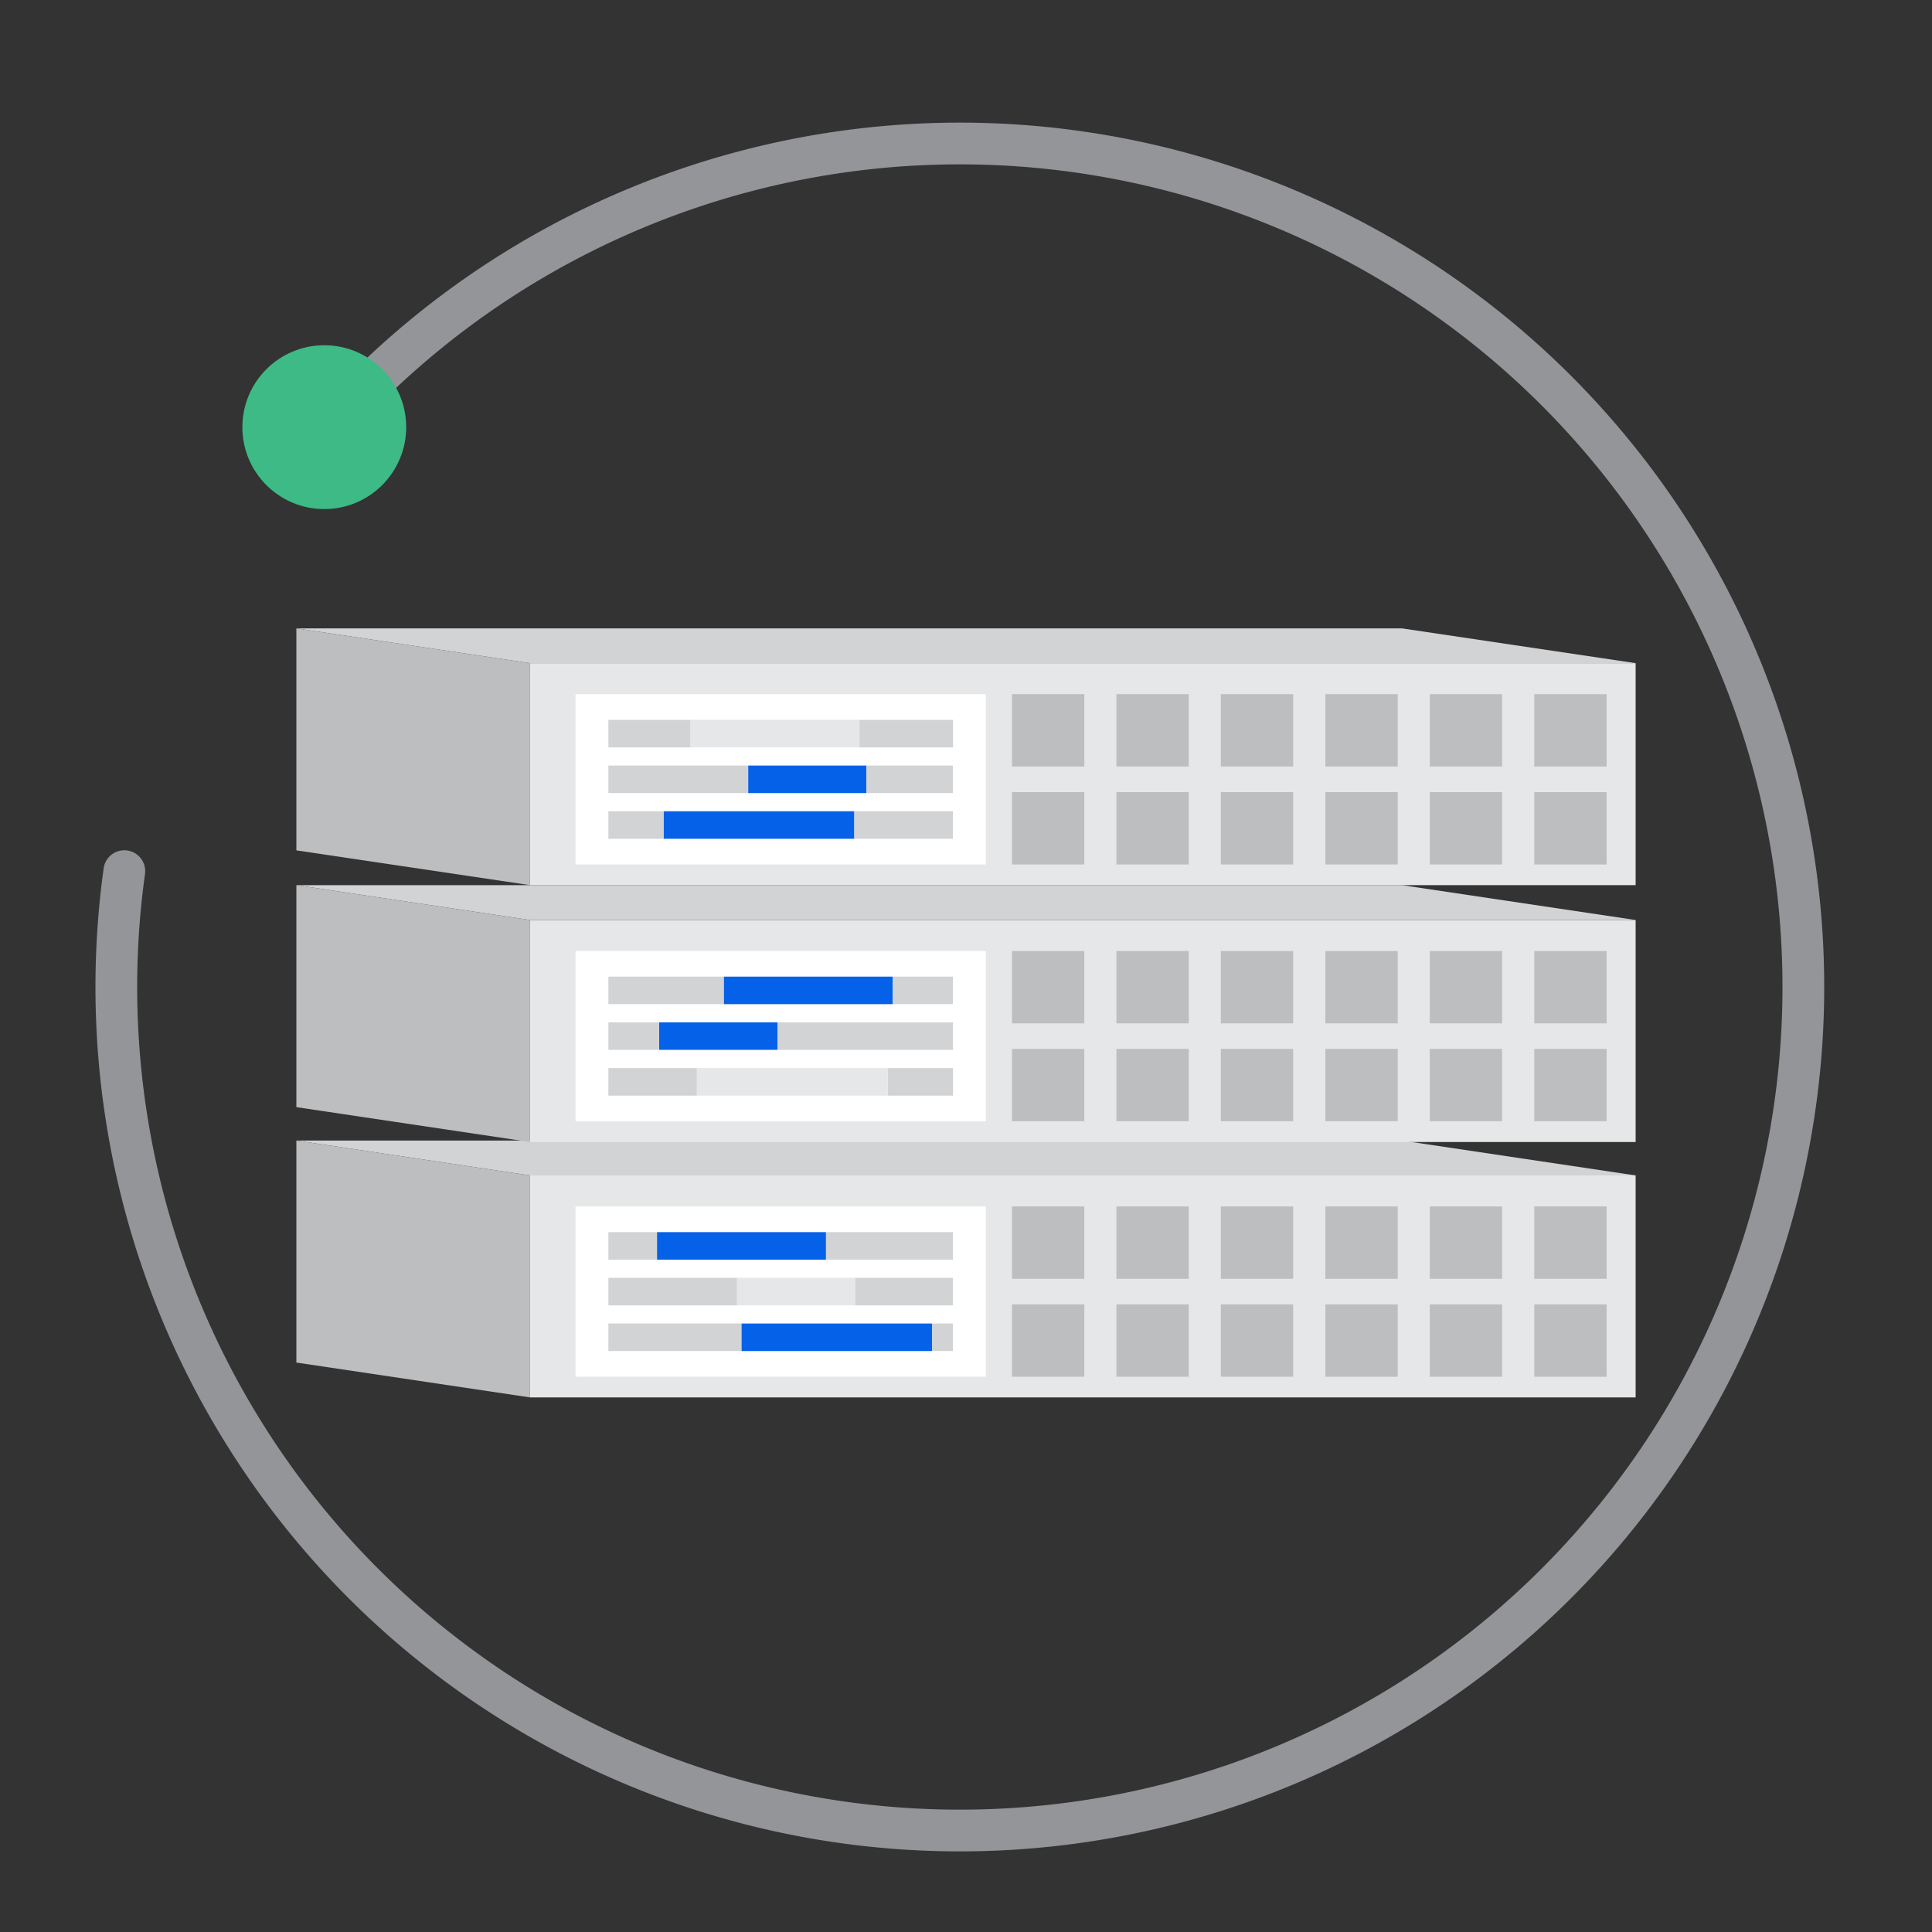
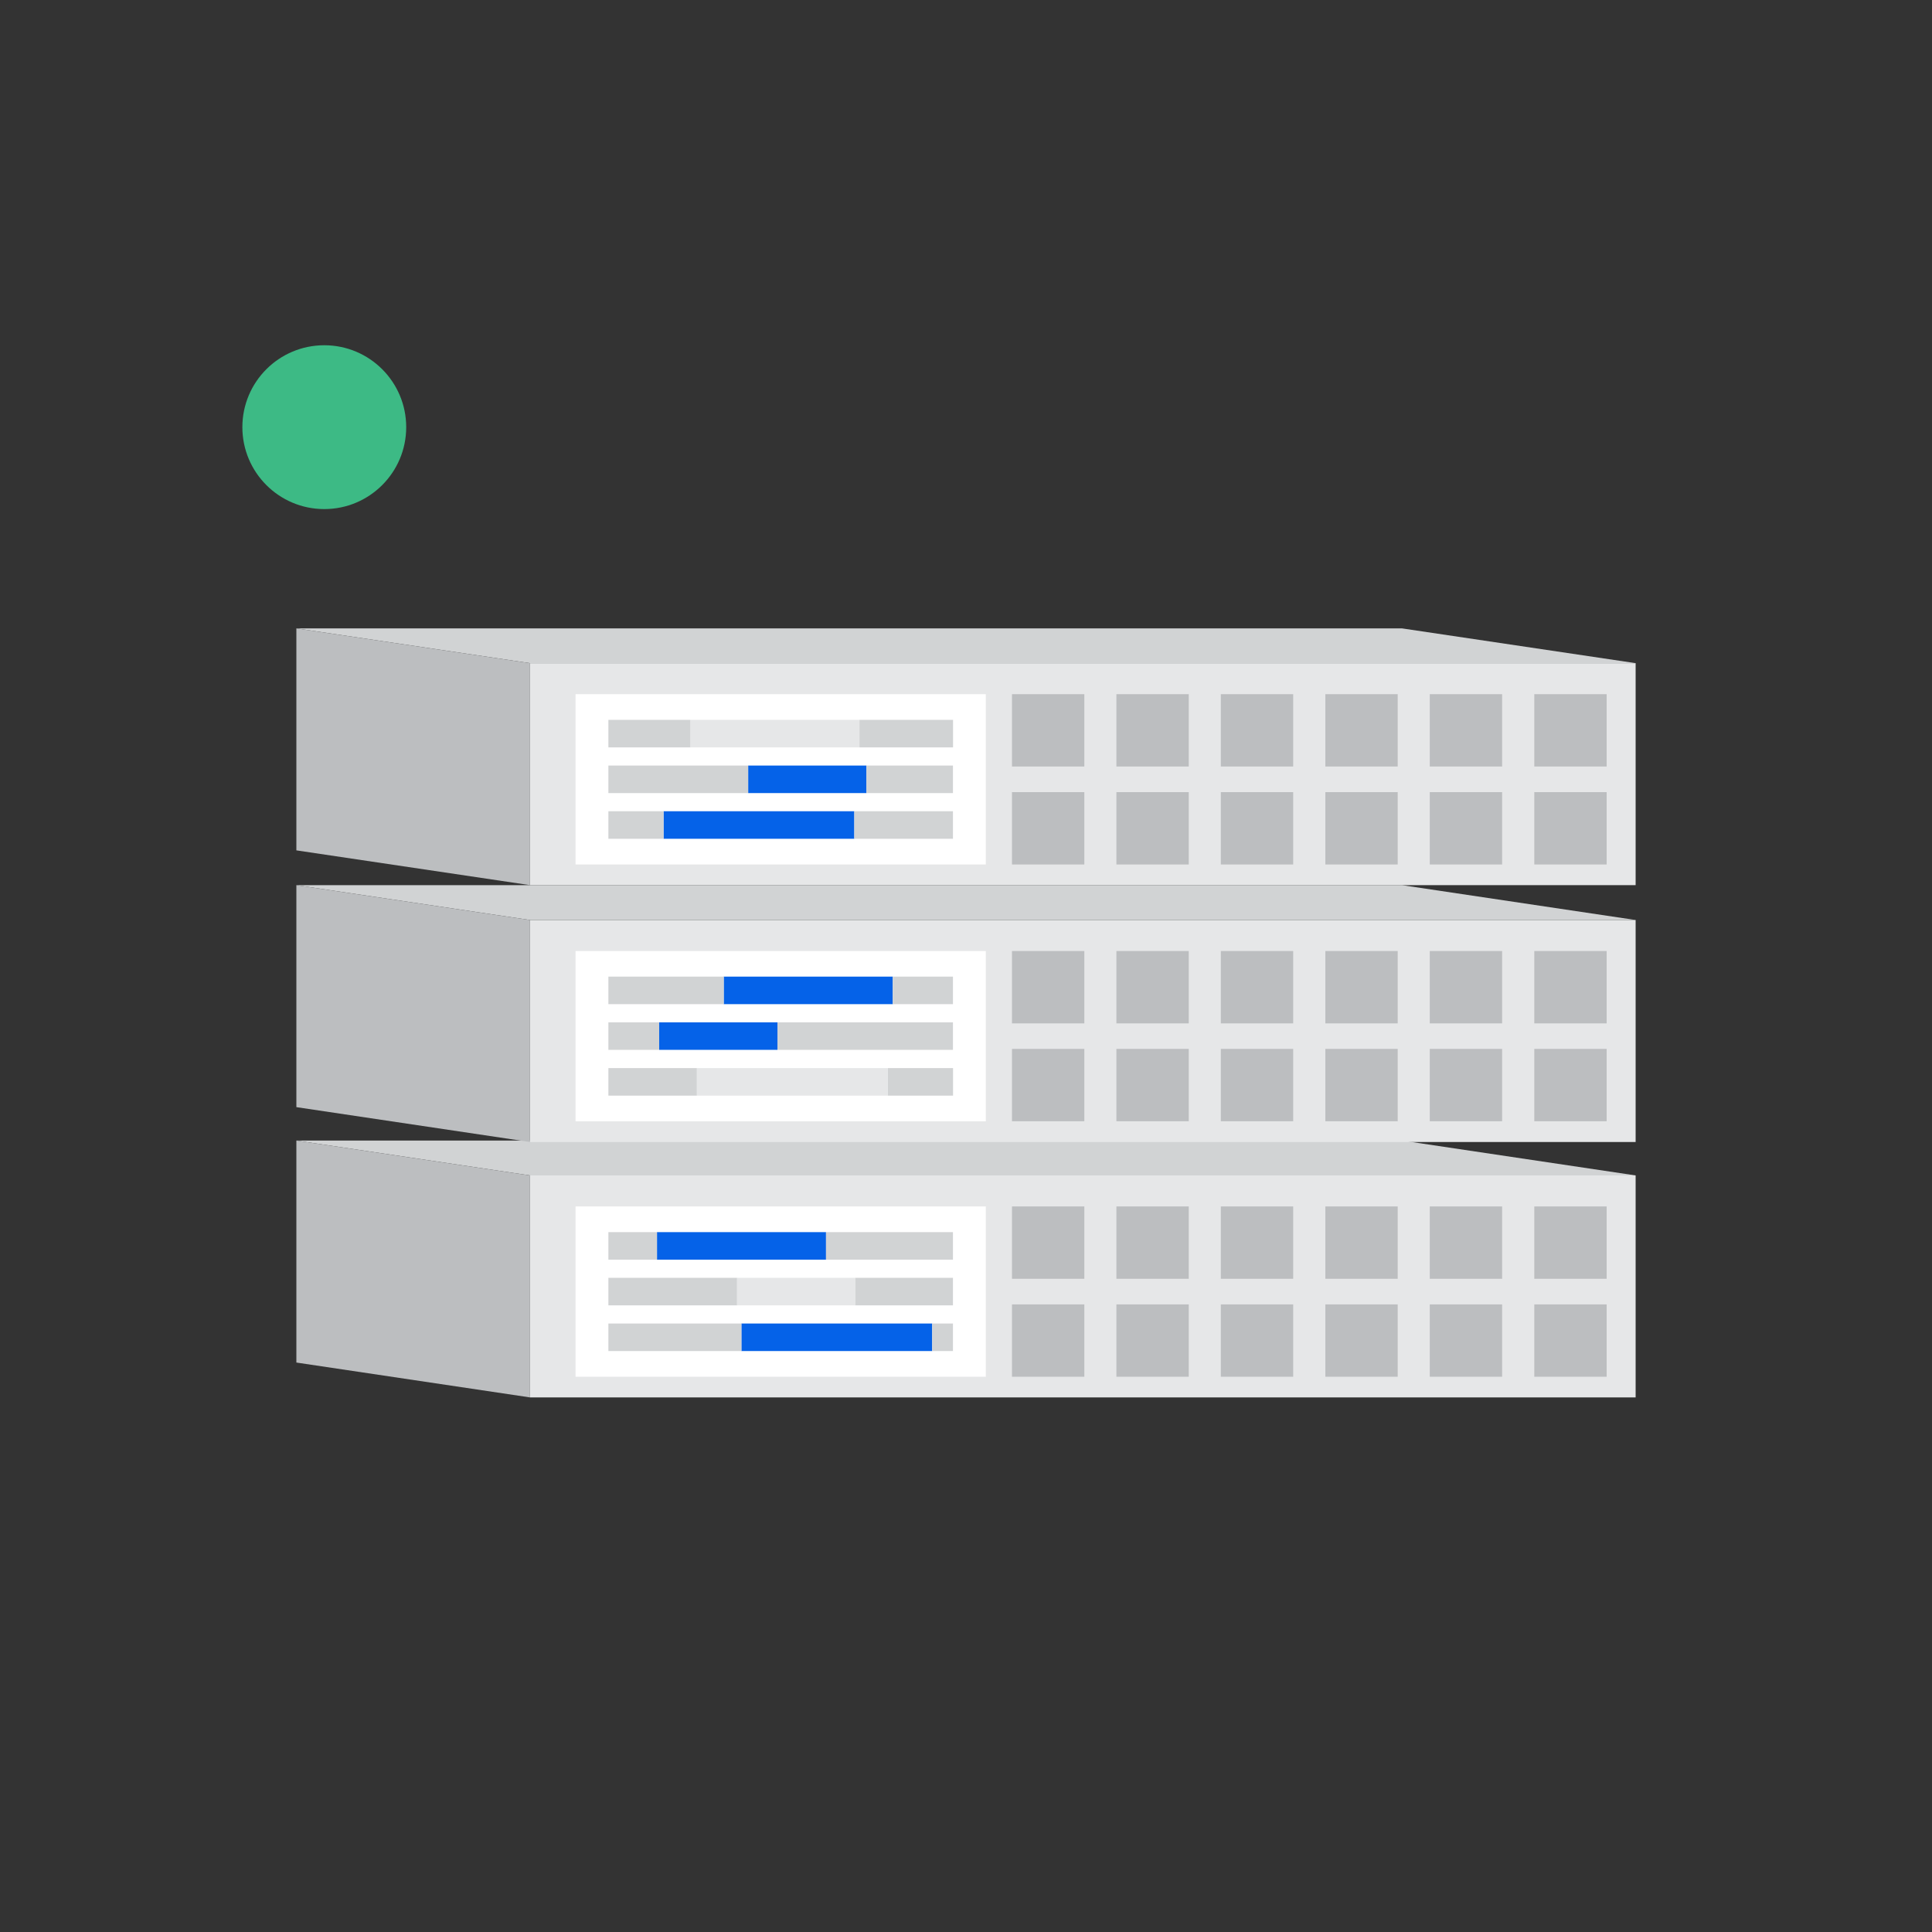
<svg xmlns="http://www.w3.org/2000/svg" id="Layer_1" data-name="Layer 1" viewBox="0 0 200 200">
  <rect x="0" y="0" width="200" height="200" fill="#333333" stroke="none" />
  <defs>
    <style>.cls-1{fill:#e6e7e8;}.cls-2{fill:#d1d3d4;}.cls-3{fill:#bcbec0;}.cls-4{fill:#fff;}.cls-5{fill:#0562e8;}.cls-6{fill:none;stroke:#939598;stroke-linecap:round;stroke-miterlimit:10;stroke-width:4.32px;}.cls-7{fill:#3dba85;}</style>
  </defs>
  <title>Solutions Page Icons</title>
  <rect class="cls-1" x="54.87" y="121.68" width="114.45" height="22.98" />
  <polygon class="cls-2" points="169.32 121.68 54.87 121.68 30.68 118.07 145.13 118.07 169.32 121.68" />
  <polygon class="cls-3" points="54.87 144.66 30.68 141.05 30.68 118.07 54.87 121.68 54.87 144.66" />
  <rect class="cls-3" x="158.83" y="124.89" width="7.49" height="7.49" />
  <rect class="cls-3" x="158.83" y="135.03" width="7.49" height="7.49" />
  <rect class="cls-3" x="148.01" y="124.89" width="7.49" height="7.49" />
  <rect class="cls-3" x="148.01" y="135.03" width="7.49" height="7.49" />
  <rect class="cls-3" x="137.2" y="124.89" width="7.49" height="7.49" />
  <rect class="cls-3" x="137.2" y="135.03" width="7.49" height="7.49" />
  <rect class="cls-3" x="126.38" y="124.89" width="7.49" height="7.49" />
  <rect class="cls-3" x="126.38" y="135.03" width="7.49" height="7.49" />
  <rect class="cls-3" x="115.57" y="124.89" width="7.49" height="7.49" />
  <rect class="cls-3" x="115.57" y="135.03" width="7.49" height="7.49" />
  <rect class="cls-3" x="104.76" y="124.89" width="7.49" height="7.49" />
  <rect class="cls-3" x="104.76" y="135.03" width="7.49" height="7.49" />
  <rect class="cls-4" x="59.58" y="124.89" width="42.47" height="17.63" />
  <rect class="cls-5" x="68.01" y="127.55" width="17.5" height="2.85" />
  <rect class="cls-1" x="76.3" y="132.28" width="12.24" height="2.85" />
  <rect class="cls-5" x="76.75" y="137.01" width="19.75" height="2.85" />
  <rect class="cls-2" x="96.5" y="137.01" width="2.15" height="2.85" />
  <rect class="cls-2" x="88.54" y="132.28" width="10.11" height="2.85" />
  <rect class="cls-2" x="85.51" y="127.55" width="13.14" height="2.85" />
  <rect class="cls-2" x="62.98" y="137.01" width="13.77" height="2.85" />
  <rect class="cls-2" x="62.98" y="132.28" width="13.32" height="2.85" />
  <rect class="cls-2" x="62.98" y="127.55" width="5.03" height="2.85" />
  <rect class="cls-1" x="54.87" y="95.24" width="114.45" height="22.98" />
  <polygon class="cls-2" points="169.32 95.24 54.87 95.24 30.68 91.63 145.13 91.63 169.32 95.24" />
  <polygon class="cls-3" points="54.87 118.22 30.68 114.61 30.68 91.63 54.87 95.24 54.87 118.22" />
  <rect class="cls-3" x="158.83" y="98.45" width="7.49" height="7.49" />
  <rect class="cls-3" x="158.83" y="108.58" width="7.49" height="7.49" />
  <rect class="cls-3" x="148.01" y="98.45" width="7.49" height="7.49" />
  <rect class="cls-3" x="148.01" y="108.58" width="7.49" height="7.49" />
  <rect class="cls-3" x="137.2" y="98.45" width="7.49" height="7.49" />
  <rect class="cls-3" x="137.2" y="108.58" width="7.49" height="7.49" />
  <rect class="cls-3" x="126.38" y="98.45" width="7.49" height="7.49" />
  <rect class="cls-3" x="126.38" y="108.58" width="7.49" height="7.49" />
  <rect class="cls-3" x="115.57" y="98.45" width="7.49" height="7.49" />
  <rect class="cls-3" x="115.57" y="108.58" width="7.49" height="7.49" />
  <rect class="cls-3" x="104.76" y="98.45" width="7.49" height="7.49" />
  <rect class="cls-3" x="104.76" y="108.58" width="7.49" height="7.49" />
  <rect class="cls-4" x="59.58" y="98.45" width="42.47" height="17.63" />
  <rect class="cls-5" x="74.92" y="101.1" width="17.5" height="2.85" />
  <rect class="cls-5" x="68.24" y="105.83" width="12.24" height="2.85" />
  <rect class="cls-1" x="72.14" y="110.57" width="19.75" height="2.85" />
  <rect class="cls-2" x="91.9" y="110.57" width="6.76" height="2.85" />
  <rect class="cls-2" x="80.48" y="105.83" width="18.17" height="2.85" />
  <rect class="cls-2" x="92.42" y="101.1" width="6.23" height="2.85" />
  <rect class="cls-2" x="62.98" y="110.57" width="9.16" height="2.85" />
  <rect class="cls-2" x="62.98" y="105.83" width="5.26" height="2.85" />
  <rect class="cls-2" x="62.98" y="101.1" width="11.94" height="2.85" />
  <rect class="cls-1" x="54.87" y="68.65" width="114.45" height="22.98" />
  <polygon class="cls-2" points="169.32 68.65 54.87 68.65 30.68 65.05 145.13 65.05 169.32 68.65" />
  <polygon class="cls-3" points="54.87 91.63 30.68 88.03 30.68 65.05 54.87 68.65 54.87 91.63" />
  <rect class="cls-3" x="158.83" y="71.86" width="7.49" height="7.49" />
  <rect class="cls-3" x="158.83" y="82" width="7.49" height="7.49" />
  <rect class="cls-3" x="148.01" y="71.86" width="7.49" height="7.49" />
  <rect class="cls-3" x="148.01" y="82" width="7.49" height="7.49" />
  <rect class="cls-3" x="137.2" y="71.86" width="7.49" height="7.49" />
  <rect class="cls-3" x="137.2" y="82" width="7.49" height="7.49" />
  <rect class="cls-3" x="126.38" y="71.86" width="7.49" height="7.49" />
  <rect class="cls-3" x="126.38" y="82" width="7.49" height="7.49" />
  <rect class="cls-3" x="115.57" y="71.86" width="7.49" height="7.49" />
  <rect class="cls-3" x="115.57" y="82" width="7.49" height="7.49" />
  <rect class="cls-3" x="104.76" y="71.86" width="7.49" height="7.49" />
  <rect class="cls-3" x="104.76" y="82" width="7.49" height="7.49" />
  <rect class="cls-4" x="59.58" y="71.86" width="42.47" height="17.63" />
  <rect class="cls-1" x="71.47" y="74.52" width="17.5" height="2.85" />
  <rect class="cls-5" x="77.45" y="79.25" width="12.24" height="2.85" />
  <rect class="cls-5" x="68.69" y="83.98" width="19.75" height="2.85" />
  <rect class="cls-2" x="88.44" y="83.98" width="10.21" height="2.85" />
  <rect class="cls-2" x="89.69" y="79.25" width="8.96" height="2.85" />
  <rect class="cls-2" x="88.97" y="74.52" width="9.69" height="2.85" />
  <rect class="cls-2" x="62.98" y="83.98" width="5.71" height="2.85" />
  <rect class="cls-2" x="62.98" y="79.25" width="14.47" height="2.85" />
  <rect class="cls-2" x="62.98" y="74.52" width="8.49" height="2.85" />
-   <path class="cls-6" d="M12.87,90.18A87.32,87.32,0,1,0,35.41,42.72" />
  <circle class="cls-7" cx="33.57" cy="44.22" r="8.48" />
</svg>